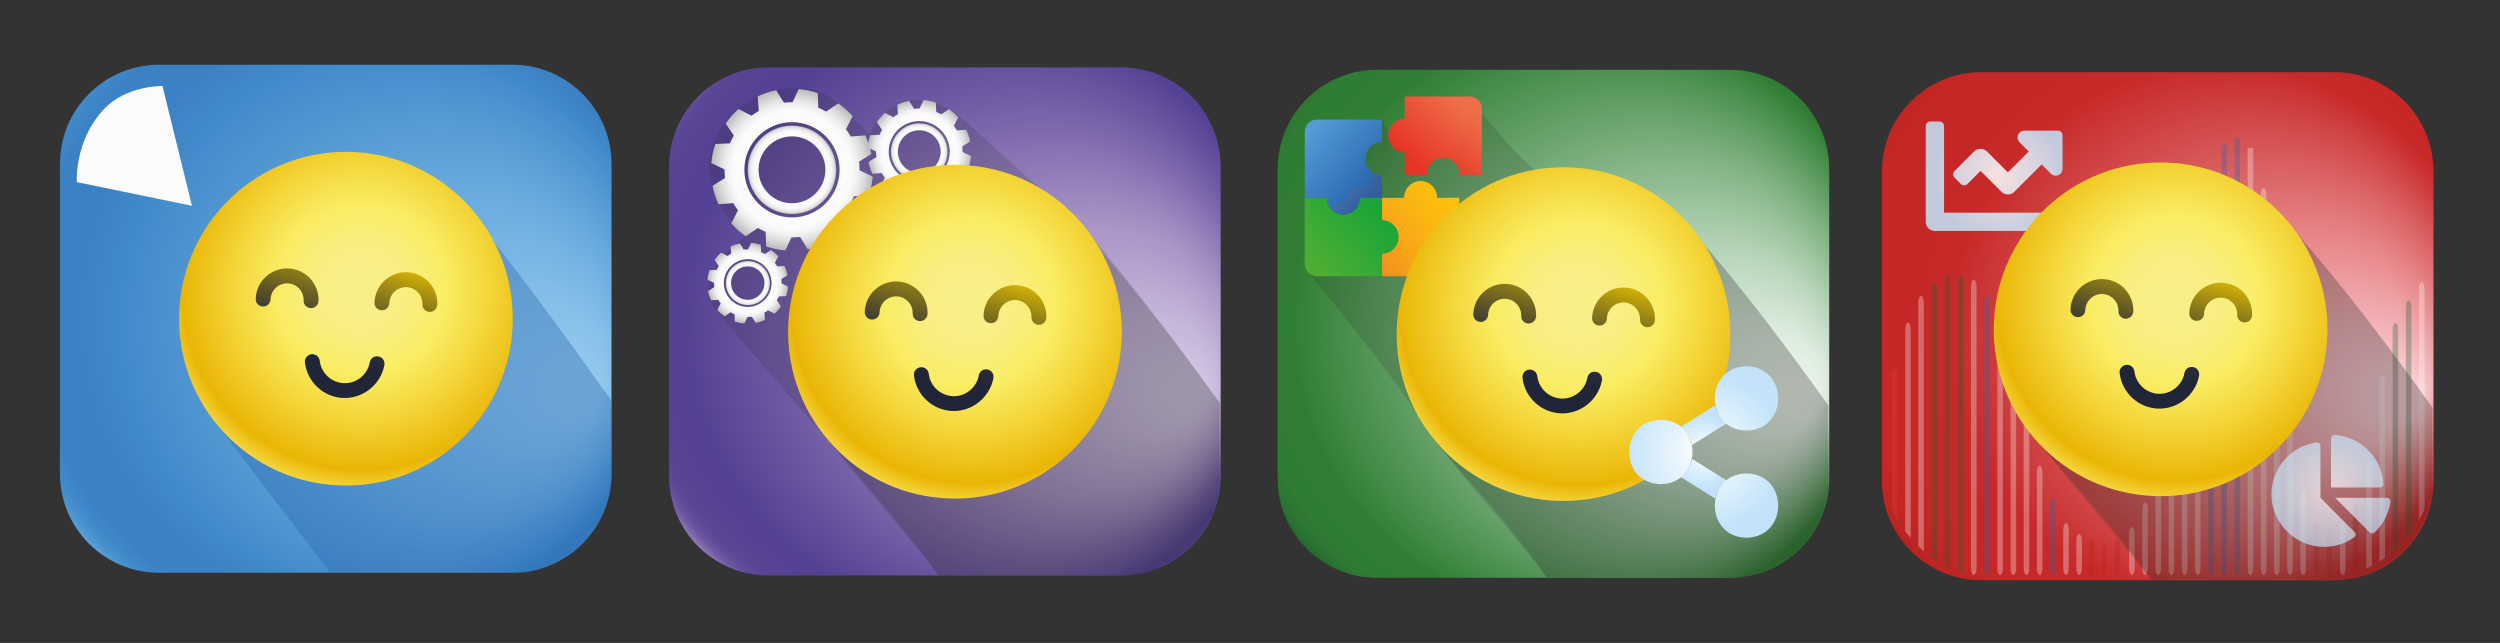
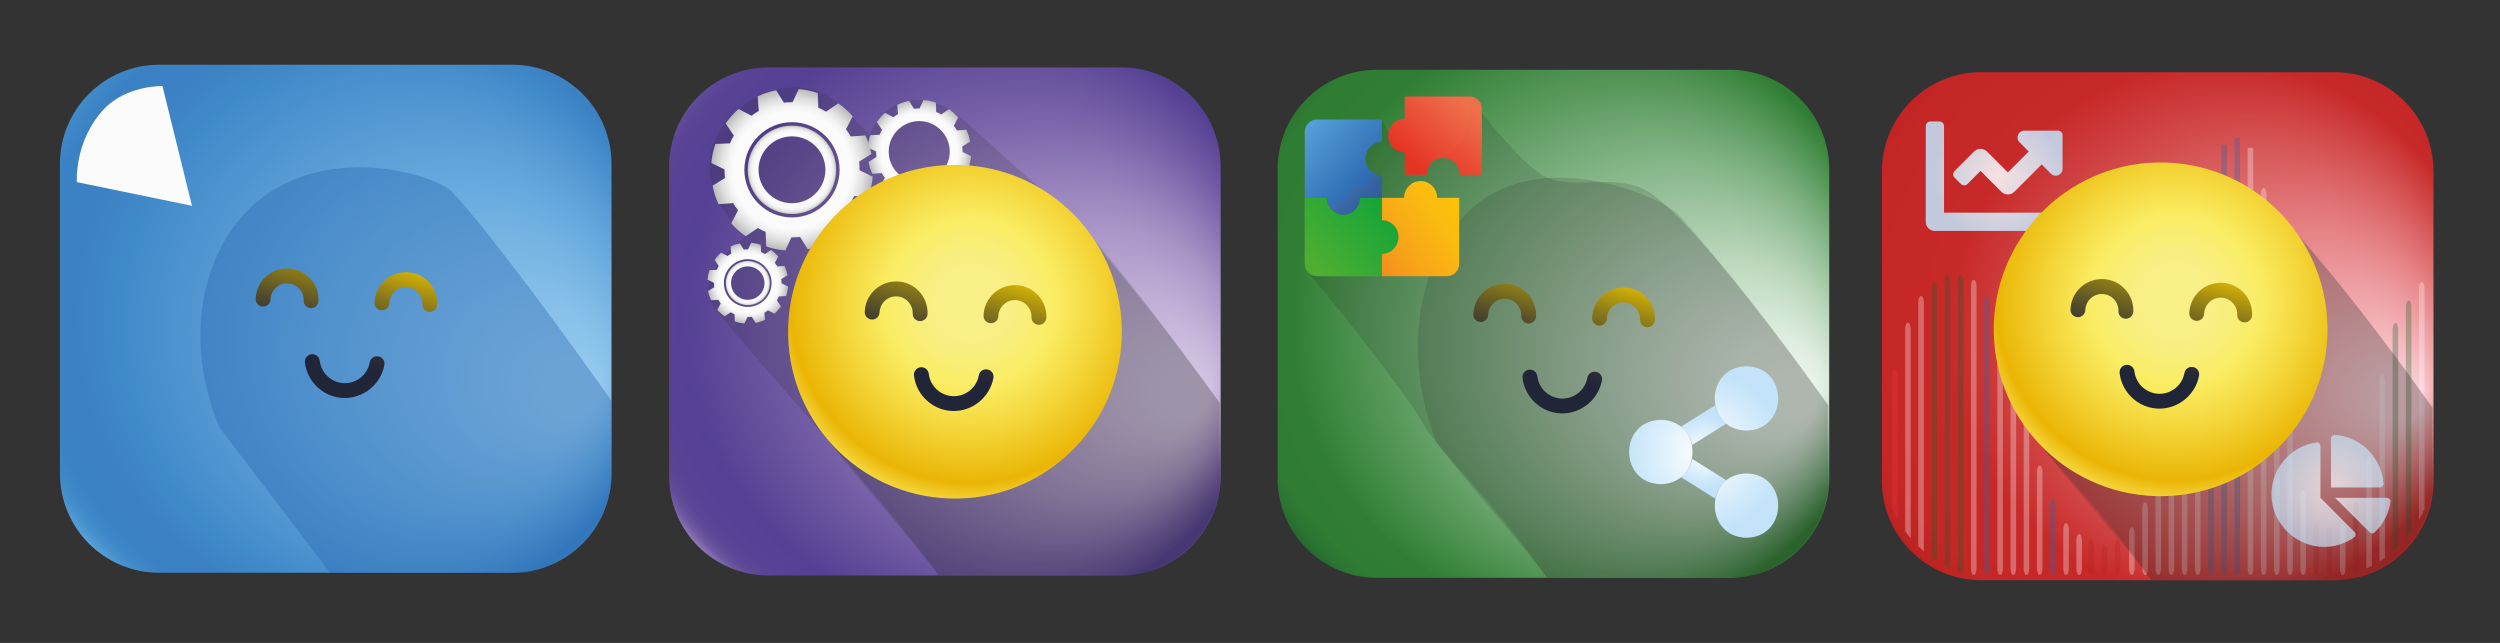
<svg xmlns="http://www.w3.org/2000/svg" xmlns:xlink="http://www.w3.org/1999/xlink" version="1.1" id="Calque_1" x="0px" y="0px" viewBox="0 0 2514.6 646.7" style="enable-background:new 0 0 2514.6 646.7;" xml:space="preserve">
  <rect x="0" y="0" width="2514.6" height="646.7" fill="#333333" stroke="none" />
  <style type="text/css">
	.st0{fill:url(#SVGID_1_);}
	.st1{clip-path:url(#SVGID_00000163052413440611755160000006088677189813101247_);}
	.st2{opacity:0.31;}
	.st3{fill:#E63A36;}
	.st4{fill:#FBFBFB;}
	.st5{fill:#1D5F2B;}
	.st6{fill:#2864AE;}
	.st7{fill:#B61F1E;}
	.st8{opacity:0.31;fill:#2864AE;enable-background:new    ;}
	.st9{opacity:0.31;fill:#FBFBFB;enable-background:new    ;}
	.st10{opacity:0.16;fill:#202121;enable-background:new    ;}
	.st11{opacity:0.69;fill:url(#SVGID_00000049219079566583535600000008110489702110597517_);enable-background:new    ;}
	.st12{opacity:0.86;fill:url(#SVGID_00000008125885916579214070000002491303752572611219_);enable-background:new    ;}
	.st13{fill:url(#SVGID_00000122692024023492761280000017551422773785369514_);}
	.st14{fill:url(#SVGID_00000035517306422382662130000014396654082245613703_);}
	.st15{fill:url(#SVGID_00000132807343140144904830000002840086398278260127_);}
	.st16{fill:url(#SVGID_00000037662198650679835110000001396314054426484105_);}
	.st17{fill:url(#SVGID_00000110436365858329652990000002874203746295818144_);}
	.st18{fill:url(#SVGID_00000150796584384452226280000008910887786063397055_);}
	.st19{opacity:0.2;fill:url(#SVGID_00000109718863689425182260000003980104326794923405_);enable-background:new    ;}
	.st20{fill:url(#SVGID_00000142877031050841454200000014995818827098780042_);}
	.st21{opacity:0.2;fill:url(#SVGID_00000038389783805379006280000016666128252516958363_);enable-background:new    ;}
	.st22{fill:url(#SVGID_00000077295438739132165260000008981592674072693644_);}
	.st23{opacity:0.4;fill:url(#SVGID_00000146479168424564705140000009522043163595837076_);enable-background:new    ;}
	.st24{fill:url(#SVGID_00000080906776190748071910000017615392871107371711_);}
	.st25{opacity:0.3;fill:url(#SVGID_00000096029607501045530670000006785716955135492787_);enable-background:new    ;}
	.st26{fill:url(#SVGID_00000037677354640426983200000017021827935231790751_);}
	.st27{fill:url(#SVGID_00000047781438391183791040000011234094058005223835_);}
	.st28{fill:url(#SVGID_00000004531667430101803820000004740726517293795981_);}
	.st29{fill:url(#SVGID_00000001660643512032263960000005010602750944824754_);}
	.st30{fill:url(#SVGID_00000168107217339110688610000006438702157141591221_);}
	.st31{fill:url(#SVGID_00000149344464746099610500000015870304757541222823_);}
	.st32{fill:url(#SVGID_00000044873264108858346790000008465788376139209133_);}
	.st33{fill:url(#SVGID_00000124161527855238945210000004576801325439034028_);}
	.st34{fill:url(#SVGID_00000062892898253722653440000001028852864460306328_);}
	.st35{fill:url(#SVGID_00000054979153739864899760000007854291205889995961_);}
	.st36{fill:url(#SVGID_00000043450392843225571990000001241953004771139985_);}
	.st37{fill:url(#SVGID_00000101088401997617666520000014095844982116135819_);}
	.st38{fill:url(#SVGID_00000020370278276145574010000014862674823150517164_);}
	.st39{fill:url(#SVGID_00000108276248754614480330000018387094464207476616_);}
	.st40{fill:url(#SVGID_00000070813194975044519090000007757036971735802801_);}
	.st41{fill:url(#SVGID_00000080182251235624172800000003043638698629401748_);}
	.st42{fill:url(#SVGID_00000025420841840946015910000005858637165086742920_);}
	.st43{fill:url(#SVGID_00000106869016663476802260000008427049209175398546_);}
	.st44{opacity:0.37;fill:#2864AE;enable-background:new    ;}
	.st45{fill:url(#SVGID_00000084518260044178309780000012737809231174620823_);}
	.st46{fill:url(#SVGID_00000098933074796926568880000005129535075573353865_);}
	.st47{fill:url(#SVGID_00000088113658957188123680000011259774552174186668_);}
	.st48{fill:url(#SVGID_00000180328286520974305980000009718989205247705241_);}
</style>
  <g>
    <radialGradient id="SVGID_1_" cx="2171.308" cy="2245.729" r="352.538" fx="2430.012" fy="2152.046" gradientTransform="matrix(1 0 0 -1 0 2558.054)" gradientUnits="userSpaceOnUse">
      <stop offset="6.559127e-02" style="stop-color:#F9CCD2" />
      <stop offset="0.359" style="stop-color:#E88A8D" />
      <stop offset="0.768" style="stop-color:#C72928" />
      <stop offset="0.921" style="stop-color:#C52726" />
      <stop offset="0.976" style="stop-color:#BD2422" />
      <stop offset="1" style="stop-color:#B61F1E" />
    </radialGradient>
    <path class="st0" d="M2347.9,583.6h-355.2c-55.1,0-99.8-44.7-99.8-99.9V172.4c0-55.1,44.7-99.8,99.8-99.8h355.2   c55.1,0,99.8,44.7,99.8,99.8v311.3C2447.7,538.9,2403,583.6,2347.9,583.6z" />
    <g>
      <g>
        <defs>
          <path id="SVGID_00000013183898748255326270000009706234620182419100_" d="M2331.1,582.7h-320c-64.8,0-117.4-52.6-117.4-117.4      V-6.4c0-64.8,52.6-117.4,117.4-117.4h320c64.8,0,117.4,52.6,117.4,117.4v471.7C2448.5,530.2,2395.9,582.7,2331.1,582.7z" />
        </defs>
        <clipPath id="SVGID_00000023281245732840106560000009421837733926720384_">
          <use xlink:href="#SVGID_00000013183898748255326270000009706234620182419100_" style="overflow:visible;" />
        </clipPath>
        <g style="clip-path:url(#SVGID_00000023281245732840106560000009421837733926720384_);">
          <g class="st2">
            <path class="st3" d="M1905.8,578.4c-1.5,0-2.8-3-2.8-6.6V377.7c0-3.6,1.2-6.6,2.8-6.6s2.8,3,2.8,6.6v194.1       C1908.6,575.5,1907.3,578.4,1905.8,578.4z" />
          </g>
          <g class="st2">
            <path class="st4" d="M1919.1,578.4c-1.5,0-2.8-3-2.8-6.6V331c0-3.6,1.2-6.6,2.8-6.6c1.5,0,2.8,3,2.8,6.6v240.8       C1921.8,575.5,1920.6,578.4,1919.1,578.4z" />
          </g>
          <g class="st2">
            <path class="st4" d="M1932.3,578.4c-1.5,0-2.8-3-2.8-6.6V304.3c0-3.6,1.2-6.6,2.8-6.6c1.5,0,2.8,3,2.8,6.6v267.5       C1935.1,575.5,1933.8,578.4,1932.3,578.4z" />
          </g>
          <g class="st2">
            <path class="st5" d="M1945.6,578.4c-1.5,0-2.8-3-2.8-6.6V290.5c0-3.6,1.2-6.6,2.8-6.6c1.5,0,2.8,3,2.8,6.6v281.4       C1948.3,575.5,1947.1,578.4,1945.6,578.4z" />
          </g>
          <g class="st2">
            <path class="st5" d="M1958.8,578.4c-1.5,0-2.8-3-2.8-6.6V283c0-3.6,1.2-6.6,2.8-6.6c1.5,0,2.8,3,2.8,6.6v288.8       C1961.6,575.5,1960.3,578.4,1958.8,578.4z" />
          </g>
          <g class="st2">
            <path class="st5" d="M1972.1,579c-1.5,0-2.8-3-2.8-6.6V283c0-3.7,1.2-6.6,2.8-6.6c1.5,0,2.8,3,2.8,6.6v289.4       C1974.8,576.1,1973.6,579,1972.1,579z" />
          </g>
          <g class="st2">
            <path class="st4" d="M1985.3,578.4c-1.5,0-2.8-3-2.8-6.6V288.1c0-3.6,1.2-6.6,2.8-6.6c1.5,0,2.8,3,2.8,6.6v283.7       C1988.1,575.5,1986.8,578.4,1985.3,578.4z" />
          </g>
          <g class="st2">
            <path class="st6" d="M1998.6,578.4c-1.5,0-2.8-3-2.8-6.6V304.3c0-3.6,1.2-6.6,2.8-6.6c1.5,0,2.8,3,2.8,6.6v267.5       C2001.3,575.5,2000.1,578.4,1998.6,578.4z" />
          </g>
          <g class="st2">
            <path class="st4" d="M2011.8,578.4c-1.5,0-2.8-3-2.8-6.6V328c0-3.6,1.2-6.6,2.8-6.6c1.5,0,2.8,3,2.8,6.6v243.8       C2014.6,575.5,2013.3,578.4,2011.8,578.4z" />
          </g>
          <g class="st2">
            <path class="st4" d="M2025.1,578.4c-1.5,0-2.8-3-2.8-6.6V368.7c0-3.6,1.2-6.6,2.8-6.6c1.5,0,2.8,3,2.8,6.6v203.1       C2027.8,575.5,2026.6,578.4,2025.1,578.4z" />
          </g>
          <g class="st2">
            <path class="st4" d="M2038.3,578.4c-1.5,0-2.8-3-2.8-6.6V422.9c0-3.6,1.2-6.6,2.8-6.6c1.5,0,2.8,3,2.8,6.6v148.9       C2041.1,575.5,2039.9,578.4,2038.3,578.4z" />
          </g>
          <g class="st2">
            <path class="st4" d="M2051.6,578.4c-1.5,0-2.8-3-2.8-6.6v-97c0-3.6,1.2-6.6,2.8-6.6s2.8,3,2.8,6.6v97       C2054.3,575.5,2053.1,578.4,2051.6,578.4z" />
          </g>
          <g class="st2">
            <path class="st6" d="M2064.8,578.4c-1.5,0-2.8-3-2.8-6.6v-64.1c0-3.6,1.2-6.6,2.8-6.6c1.5,0,2.8,3,2.8,6.6v64.1       C2067.6,575.5,2066.4,578.4,2064.8,578.4z" />
          </g>
          <g class="st2">
            <path class="st4" d="M2078.1,578.4c-1.5,0-2.8-3-2.8-6.6v-39c0-3.6,1.2-6.6,2.8-6.6s2.8,3,2.8,6.6v39       C2080.9,575.5,2079.6,578.4,2078.1,578.4z" />
          </g>
          <g class="st2">
            <path class="st4" d="M2091.3,578.4c-1.5,0-2.8-3-2.8-6.6v-28c0-3.6,1.2-6.6,2.8-6.6c1.5,0,2.8,3,2.8,6.6v28       C2094.1,575.5,2092.9,578.4,2091.3,578.4z" />
          </g>
          <g class="st2">
            <path class="st7" d="M2103.4,578.4c-1.5,0-2.8-3-2.8-6.6v-22.7c0-3.6,1.2-6.6,2.8-6.6c1.5,0,2.8,3,2.8,6.6v22.7       C2106.2,575.5,2104.9,578.4,2103.4,578.4z" />
          </g>
          <g class="st2">
            <path class="st7" d="M2116.7,578.4c-1.5,0-2.8-3-2.8-6.6v-17.4c0-3.6,1.2-6.6,2.8-6.6c1.5,0,2.8,3,2.8,6.6v17.4       C2119.4,575.5,2118.2,578.4,2116.7,578.4z" />
          </g>
          <g class="st2">
            <path class="st7" d="M2129.9,578.4c-1.5,0-2.8-3-2.8-6.6v-22.7c0-3.6,1.2-6.6,2.8-6.6c1.5,0,2.8,3,2.8,6.6v22.7       C2132.7,575.5,2131.4,578.4,2129.9,578.4z" />
          </g>
          <g class="st2">
            <path class="st4" d="M2144.3,578.4c-1.5,0-2.8-3-2.8-6.6v-34.9c0-3.6,1.2-6.6,2.8-6.6c1.6,0,2.8,3,2.8,6.6v34.9       C2147.1,575.5,2145.9,578.4,2144.3,578.4z" />
          </g>
          <g class="st2">
            <path class="st4" d="M2157.6,578.4c-1.5,0-2.8-3-2.8-6.6v-60c0-3.6,1.2-6.6,2.8-6.6c1.5,0,2.8,3,2.8,6.6v60       C2160.4,575.5,2159.1,578.4,2157.6,578.4z" />
          </g>
          <g class="st2">
            <path class="st4" d="M2170.9,578.4c-1.5,0-2.8-3-2.8-6.6V470.2c0-3.6,1.2-6.6,2.8-6.6c1.5,0,2.8,3,2.8,6.6v101.6       C2173.6,575.5,2172.4,578.4,2170.9,578.4z" />
          </g>
          <g class="st2">
            <path class="st4" d="M2184.1,578.4c-1.5,0-2.8-3-2.8-6.6V419.2c0-3.6,1.2-6.6,2.8-6.6c1.6,0,2.8,3,2.8,6.6v152.6       C2186.9,575.5,2185.6,578.4,2184.1,578.4z" />
          </g>
          <g class="st2">
            <path class="st4" d="M2197.4,578.4c-1.5,0-2.8-3-2.8-6.6V340.3c0-3.6,1.2-6.6,2.8-6.6c1.5,0,2.8,3,2.8,6.6v231.5       C2200.1,575.5,2198.9,578.4,2197.4,578.4z" />
          </g>
          <g class="st2">
            <path class="st4" d="M2210.6,578.4c-1.5,0-2.8-3-2.8-6.6V248.6c0-3.6,1.2-6.6,2.8-6.6c1.6,0,2.8,3,2.8,6.6v323.2       C2213.4,575.5,2212.1,578.4,2210.6,578.4z" />
          </g>
          <path class="st8" d="M2223.9,173.5c1.5,0,2.8,3,2.8,6.6v391.7c0,3.6-1.2,6.6-2.8,6.6c-1.5,0-2.8-3-2.8-6.6V180.1      C2221.1,176.5,2222.3,173.5,2223.9,173.5" />
          <path class="st8" d="M2239.9,145.5v426.3c0,3.6-1.2,6.6-2.8,6.6c-1.5,0-2.8-3-2.8-6.6V145.5" />
          <path class="st8" d="M2253.1,138.7v433.1c0,3.6-1.2,6.6-2.8,6.6c-1.5,0-2.8-3-2.8-6.6V138.7" />
          <path class="st9" d="M2266.4,148.7v423.1c0,3.6-1.2,6.6-2.8,6.6c-1.6,0-2.8-3-2.8-6.6V148.7" />
          <g class="st2">
            <path class="st4" d="M2276.9,578.4c-1.5,0-2.8-3-2.8-6.6V195.7c0-3.6,1.2-6.6,2.8-6.6c1.5,0,2.8,3,2.8,6.6v376.1       C2279.6,575.5,2278.4,578.4,2276.9,578.4z" />
          </g>
          <g class="st2">
            <path class="st4" d="M2290.1,578.4c-1.5,0-2.8-3-2.8-6.6v-275c0-3.6,1.2-6.6,2.8-6.6c1.6,0,2.8,3,2.8,6.6v275       C2292.9,575.5,2291.7,578.4,2290.1,578.4z" />
          </g>
          <g class="st2">
            <path class="st4" d="M2303.4,578.4c-1.5,0-2.8-3-2.8-6.6V426.3c0-3.6,1.2-6.6,2.8-6.6c1.5,0,2.8,3,2.8,6.6v145.5       C2306.1,575.5,2304.9,578.4,2303.4,578.4z" />
          </g>
          <g class="st2">
            <path class="st4" d="M2316.6,578.4c-1.5,0-2.8-3-2.8-6.6v-72.7c0-3.6,1.2-6.6,2.8-6.6c1.6,0,2.8,3,2.8,6.6v72.7       C2319.4,575.5,2318.2,578.4,2316.6,578.4z" />
          </g>
          <g class="st2">
            <path class="st7" d="M2329.9,578.4c-1.5,0-2.8-3-2.8-6.6v-39c0-3.6,1.2-6.6,2.8-6.6c1.5,0,2.8,3,2.8,6.6v39       C2332.7,575.5,2331.4,578.4,2329.9,578.4z" />
          </g>
          <g class="st2">
            <path class="st7" d="M2343.1,578.4c-1.5,0-2.8-3-2.8-6.6v-34.9c0-3.6,1.2-6.6,2.8-6.6c1.6,0,2.8,3,2.8,6.6v34.9       C2345.9,575.5,2344.7,578.4,2343.1,578.4z" />
          </g>
          <g class="st2">
            <path class="st4" d="M2356.4,578.4c-1.5,0-2.8-3-2.8-6.6v-39c0-3.6,1.2-6.6,2.8-6.6c1.6,0,2.8,3,2.8,6.6v39       C2359.2,575.5,2357.9,578.4,2356.4,578.4z" />
          </g>
          <g class="st2">
            <path class="st7" d="M2369.6,578.4c-1.5,0-2.8-3-2.8-6.6v-60c0-3.6,1.2-6.6,2.8-6.6c1.5,0,2.8,3,2.8,6.6v60       C2372.4,575.5,2371.2,578.4,2369.6,578.4z" />
          </g>
          <g class="st2">
            <path class="st4" d="M2382.9,578.4c-1.5,0-2.8-3-2.8-6.6V465.7c0-3.6,1.2-6.6,2.8-6.6c1.6,0,2.8,3,2.8,6.6v106.1       C2385.7,575.5,2384.4,578.4,2382.9,578.4z" />
          </g>
          <g class="st2">
            <path class="st4" d="M2396.1,578.4c-1.5,0-2.8-3-2.8-6.6v-188c0-3.6,1.2-6.6,2.8-6.6c1.5,0,2.8,3,2.8,6.6v188       C2398.9,575.5,2397.7,578.4,2396.1,578.4z" />
          </g>
          <g class="st2">
            <path class="st5" d="M2409.4,578.4c-1.5,0-2.8-3-2.8-6.6V331.4c0-3.6,1.2-6.6,2.8-6.6c1.6,0,2.8,3,2.8,6.6v240.4       C2412.2,575.5,2410.9,578.4,2409.4,578.4z" />
          </g>
          <g class="st2">
            <path class="st5" d="M2422.7,578.4c-1.5,0-2.8-3-2.8-6.6V309c0-3.6,1.2-6.6,2.8-6.6c1.6,0,2.8,3,2.8,6.6v262.8       C2425.4,575.5,2424.2,578.4,2422.7,578.4z" />
          </g>
          <g class="st2">
            <path class="st4" d="M2435.9,578.4c-1.5,0-2.8-3-2.8-6.8V290.4c0-3.7,1.2-6.8,2.8-6.8c1.5,0,2.8,3,2.8,6.8v281.3       C2438.7,575.4,2437.4,578.4,2435.9,578.4z" />
          </g>
        </g>
      </g>
    </g>
    <path class="st10" d="M2053.1,447.9c37.2,48.8,73.6,86.7,110.8,135.4h197c0,0,73.4-10,86-90.2c1.4-8.7,0-82.7,0-82.7   c-47.7-67.5-113.2-151.6-151.2-192.4c-15-16.1-128.2-67.3-200.8-11.6C2035.1,252.5,2015.7,358.2,2053.1,447.9z" />
    <path class="st10" d="M2041.8,433.1c18,27.9,72,78.2,122,150.3h197.1c8.1-1.2,38.4-6.5,61.9-33.5c19.8-22.7,23.3-47.7,24.1-56.7   c-1.6-82.3,0-82.7,0-82.7c-14.9-21.1-112.4-159-172.4-209.1c-37.1-31-83.3-3.5-115.9-23.2c-26.1-15.8-69,49-69,49l-22.7,34.8   c-19.1,1.7-28.9,46-32.7,101.8C2035.8,382.3,2033.8,416.3,2041.8,433.1z" />
    <radialGradient id="SVGID_00000011712633925674818770000005126076047789049787_" cx="2344.628" cy="2064.269" r="58.165" gradientTransform="matrix(1 0 0 -1 0 2558.054)" gradientUnits="userSpaceOnUse">
      <stop offset="0" style="stop-color:#FFFFFF" />
      <stop offset="1" style="stop-color:#C2E3F9" />
    </radialGradient>
    <path style="opacity:0.69;fill:url(#SVGID_00000011712633925674818770000005126076047789049787_);enable-background:new    ;" d="   M2400.9,500.7h-52.2l34.8,34.8c1.3,1.3,3.5,1.4,4.9,0.1c8.5-8,14.4-18.8,16.1-31C2404.7,502.6,2403,500.7,2400.9,500.7   L2400.9,500.7z M2397.4,486.5c-1.8-26.3-22.8-47.3-49.1-49.1c-2-0.1-3.7,1.6-3.7,3.6v49.3h49.3   C2395.9,490.2,2397.6,488.5,2397.4,486.5L2397.4,486.5z M2334,500.7v-52.2c0-2.1-1.8-3.8-3.9-3.5c-26.2,3.7-46.3,26.6-45.4,54.1   c1,28.2,25.2,51.3,53.5,51c11.1-0.1,21.3-3.7,29.8-9.7c1.7-1.2,1.9-3.8,0.3-5.3L2334,500.7z" />
    <radialGradient id="SVGID_00000112604857369882461000000005087987202240507010_" cx="2010.385" cy="2380.768" r="64.849" gradientTransform="matrix(1 0 0 -1 0 2558.054)" gradientUnits="userSpaceOnUse">
      <stop offset="0" style="stop-color:#FFFFFF" />
      <stop offset="1" style="stop-color:#C2E3F9" />
    </radialGradient>
    <path style="opacity:0.86;fill:url(#SVGID_00000112604857369882461000000005087987202240507010_);enable-background:new    ;" d="   M2079.1,213.9h-123.7v-87.1c0-2.5-2.1-4.6-4.6-4.6h-9.2c-2.5,0-4.6,2.1-4.6,4.6v96.3c0,5.1,4.1,9.2,9.2,9.2h132.9   c2.5,0,4.6-2.1,4.6-4.6v-9.2C2083.7,216,2081.7,213.9,2079.1,213.9z M2070,131.4h-33.8c-6.1,0-9.2,7.4-4.9,11.7l9.3,9.3l-21,21   l-21-21c-3.6-3.6-9.4-3.6-13,0l-19.7,19.7c-1.8,1.8-1.8,4.7,0,6.5l6.5,6.5c1.8,1.8,4.7,1.8,6.5,0l13.2-13.2l21,21   c3.6,3.6,9.4,3.6,13,0l27.5-27.5l9.3,9.3c4.3,4.3,11.7,1.3,11.7-4.9V136C2074.6,133.5,2072.5,131.4,2070,131.4z" />
    <g>
      <radialGradient id="SVGID_00000145047976099010280480000011801523983232818849_" cx="1226.193" cy="2473.053" r="112.806" gradientTransform="matrix(1.788 5.570000e-02 5.570000e-02 -1.788 -141.506 4655.855)" gradientUnits="userSpaceOnUse">
        <stop offset="0.145" style="stop-color:#F9EF87" />
        <stop offset="0.249" style="stop-color:#F8EE7F" />
        <stop offset="0.419" style="stop-color:#FAED64" />
        <stop offset="0.635" style="stop-color:#F4D63A" />
        <stop offset="0.886" style="stop-color:#EAB708" />
        <stop offset="0.898" style="stop-color:#EAB505" />
        <stop offset="1" style="stop-color:#F5D841" />
      </radialGradient>
      <path style="fill:url(#SVGID_00000145047976099010280480000011801523983232818849_);" d="M2341,336.5    c-2.9,92.6-80.3,165.4-173,162.5c-92.6-2.9-165.4-80.3-162.5-173c2.9-92.6,80.3-165.4,173-162.5    C2271.2,166.4,2343.9,243.8,2341,336.5z" />
      <g>
        <g>
          <g>
            <linearGradient id="SVGID_00000063591664184216781310000014770278768779128503_" gradientUnits="userSpaceOnUse" x1="1170.719" y1="2411.288" x2="1193.234" y2="2501.349" gradientTransform="matrix(1.788 5.570000e-02 5.570000e-02 -1.788 -141.506 4655.855)">
              <stop offset="0.334" style="stop-color:#212538" />
              <stop offset="0.407" style="stop-color:#282B37" />
              <stop offset="0.512" style="stop-color:#3B3A30" />
              <stop offset="0.638" style="stop-color:#5C5427" />
              <stop offset="0.779" style="stop-color:#87771A" />
              <stop offset="0.932" style="stop-color:#C0A20B" />
              <stop offset="1" style="stop-color:#DAB80A" />
            </linearGradient>
            <path style="fill:url(#SVGID_00000063591664184216781310000014770278768779128503_);" d="M2138,320.6c-4.1-0.1-7.4-3.6-7.2-7.7       c0.3-9.2-7-16.9-16.1-17.2c-9.2-0.3-16.9,7-17.2,16.1c-0.1,4.1-3.6,7.4-7.7,7.2c-4.1-0.1-7.4-3.6-7.2-7.7       c0.5-17.4,15.1-31.1,32.6-30.6c17.4,0.5,31.1,15.1,30.6,32.6C2145.5,317.5,2142.1,320.7,2138,320.6z" />
          </g>
          <g>
            <linearGradient id="SVGID_00000081640246746305619400000004727140779824342433_" gradientUnits="userSpaceOnUse" x1="1233.605" y1="2395.568" x2="1256.12" y2="2485.628" gradientTransform="matrix(1.788 5.570000e-02 5.570000e-02 -1.788 -141.506 4655.855)">
              <stop offset="0.334" style="stop-color:#212538" />
              <stop offset="0.407" style="stop-color:#282B37" />
              <stop offset="0.512" style="stop-color:#3B3A30" />
              <stop offset="0.638" style="stop-color:#5C5427" />
              <stop offset="0.779" style="stop-color:#87771A" />
              <stop offset="0.932" style="stop-color:#C0A20B" />
              <stop offset="1" style="stop-color:#DAB80A" />
            </linearGradient>
            <path style="fill:url(#SVGID_00000081640246746305619400000004727140779824342433_);" d="M2257.5,324.3       c-4.1-0.1-7.4-3.6-7.2-7.7c0.3-9.2-7-16.9-16.1-17.2c-9.2-0.3-16.9,7-17.2,16.1c-0.1,4.1-3.6,7.4-7.7,7.2       c-4.1-0.1-7.4-3.6-7.2-7.7c0.5-17.4,15.1-31.1,32.6-30.6c17.4,0.5,31.1,15.1,30.6,32.6C2265,321.2,2261.6,324.4,2257.5,324.3z" />
          </g>
        </g>
        <g>
          <linearGradient id="SVGID_00000016045369429221822110000014933772064832184238_" gradientUnits="userSpaceOnUse" x1="1210.454" y1="2401.356" x2="1232.97" y2="2491.417" gradientTransform="matrix(1.788 5.570000e-02 5.570000e-02 -1.788 -141.506 4655.855)">
            <stop offset="0.334" style="stop-color:#212538" />
            <stop offset="0.407" style="stop-color:#282B37" />
            <stop offset="0.512" style="stop-color:#3B3A30" />
            <stop offset="0.638" style="stop-color:#5C5427" />
            <stop offset="0.779" style="stop-color:#87771A" />
            <stop offset="0.932" style="stop-color:#C0A20B" />
            <stop offset="1" style="stop-color:#DAB80A" />
          </linearGradient>
          <path style="fill:url(#SVGID_00000016045369429221822110000014933772064832184238_);" d="M2170.8,411      c-19.9-0.6-36.5-16-38.8-35.7c-0.5-4.1,2.5-7.8,6.6-8.3s7.8,2.5,8.3,6.6c1.4,12.4,11.9,22.1,24.5,22.5      c12.5,0.4,23.6-8.6,25.8-20.9c0.7-4.1,4.6-6.8,8.7-6c4.1,0.7,6.8,4.6,6,8.7C2208.3,397.3,2190.7,411.6,2170.8,411z" />
        </g>
      </g>
    </g>
  </g>
  <g>
    <radialGradient id="SVGID_00000129181200224645573540000012616166681048961686_" cx="1563.457" cy="2248.179" r="352.538" fx="1822.161" fy="2154.496" gradientTransform="matrix(1 0 0 -1 0 2558.054)" gradientUnits="userSpaceOnUse">
      <stop offset="6.559127e-02" style="stop-color:#E8F3E8" />
      <stop offset="0.157" style="stop-color:#DCECDD" />
      <stop offset="0.326" style="stop-color:#BAD6BB" />
      <stop offset="0.554" style="stop-color:#81B384" />
      <stop offset="0.83" style="stop-color:#37833A" />
      <stop offset="0.854" style="stop-color:#307E33" />
      <stop offset="0.937" style="stop-color:#2F7C33" />
      <stop offset="0.967" style="stop-color:#2B7531" />
      <stop offset="0.988" style="stop-color:#246A2E" />
      <stop offset="1" style="stop-color:#1D5F2B" />
    </radialGradient>
    <path style="fill:url(#SVGID_00000129181200224645573540000012616166681048961686_);" d="M1740.1,581.2h-355.2   c-55.1,0-99.8-44.7-99.8-99.9V170c0-55.1,44.7-99.8,99.8-99.8h355.2c55.1,0,99.8,44.7,99.8,99.8v311.3   C1839.9,536.5,1795.2,581.2,1740.1,581.2z" />
    <path class="st10" d="M1445.3,445.5c37.2,48.8,73.6,86.7,110.8,135.4h197c0,0,73.4-10,86-90.2c1.4-8.7,0-82.7,0-82.7   c-47.7-67.5-113.2-151.6-151.2-192.4c-15-16.1-128.2-67.3-200.8-11.6C1427.3,250.1,1407.9,355.8,1445.3,445.5z" />
    <path class="st10" d="M1434,430.7c18,27.9,72,78.2,122,150.3h197.1c8.1-1.2,38.4-6.5,61.9-33.5c19.8-22.7,23.3-47.7,24.1-56.7   c-1.6-82.3,0-82.7,0-82.7c-14.9-21.1-112.4-159-172.4-209.1c-37.1-31-83.3-3.5-115.9-23.2c-26.1-15.8-73.1-78.8-73.1-78.8h-64.9   c11,34.3,10.7,90.3-22.8,23.2c-3.2-6.3-86,97.9-74.1,153.9C1376.9,346.9,1426,413.9,1434,430.7z" />
    <g>
      <g>
        <linearGradient id="SVGID_00000122693410817257697190000000540007611347216015_" gradientUnits="userSpaceOnUse" x1="1320.424" y1="2290.38" x2="1385.609" y2="2352.646" gradientTransform="matrix(1 0 0 -1 0 2558.054)">
          <stop offset="1.281420e-03" style="stop-color:#4FAE32" />
          <stop offset="1" style="stop-color:#18A538" />
        </linearGradient>
        <path style="fill:url(#SVGID_00000122693410817257697190000000540007611347216015_);" d="M1390,221.5V199h-22.2     c0,9.3-7.4,16.9-16.6,16.9c-9.2,0-16.6-7.6-16.6-16.9h-22.3v66.3c0,6.9,5.5,12.5,12.3,12.5h65.3v-22.5c9.2,0,16.6-7.6,16.6-16.9     S1399.2,221.5,1390,221.5z" />
        <linearGradient id="SVGID_00000063599809701504225340000013562263957643350202_" gradientUnits="userSpaceOnUse" x1="1338.135" y1="2270.78" x2="1396.827" y2="2326.843" gradientTransform="matrix(1 0 0 -1 0 2558.054)">
          <stop offset="1.281420e-03" style="stop-color:#4FAE32" />
          <stop offset="1" style="stop-color:#18A538" />
        </linearGradient>
        <path style="opacity:0.2;fill:url(#SVGID_00000063599809701504225340000013562263957643350202_);enable-background:new    ;" d="     M1390.1,221.5c2,2.8,3.1,6.1,3.1,9.8c0,9.3-7.4,16.9-16.6,16.9l0,0c0,12.4-9.9,22.5-22.2,22.5h-40.8c2,4.2,6.2,7.1,11.1,7.1h65.3     v-22.5c9.2,0,16.6-7.6,16.6-16.9C1406.6,229.1,1399.3,221.6,1390.1,221.5z" />
        <linearGradient id="SVGID_00000154405448419377650660000002695661888299653806_" gradientUnits="userSpaceOnUse" x1="1314.61" y1="2430.877" x2="1382.936" y2="2370.332" gradientTransform="matrix(1 0 0 -1 0 2558.054)">
          <stop offset="0" style="stop-color:#559FD7" />
          <stop offset="1" style="stop-color:#2864AE" />
        </linearGradient>
        <path style="fill:url(#SVGID_00000154405448419377650660000002695661888299653806_);" d="M1373.4,159.6c0-9.3,7.4-16.9,16.6-16.9     v-22.5h-65.3c-6.8,0-12.3,5.6-12.3,12.5V199h22.2c0,9.3,7.4,16.9,16.6,16.9c9.2,0,16.6-7.6,16.6-16.9h22.2v-22.5     C1380.8,176.5,1373.4,168.9,1373.4,159.6z" />
        <linearGradient id="SVGID_00000132064594642937360500000001119234079817749406_" gradientUnits="userSpaceOnUse" x1="1353.639" y1="2374.17" x2="1378.077" y2="2352.514" gradientTransform="matrix(1 0 0 -1 0 2558.054)">
          <stop offset="0" style="stop-color:#806D80" />
          <stop offset="1" style="stop-color:#5B475C" />
        </linearGradient>
        <path style="opacity:0.2;fill:url(#SVGID_00000132064594642937360500000001119234079817749406_);enable-background:new    ;" d="     M1366.5,188.6h-7.6c0,9.3-7.4,16.9-16.6,16.9c-2.5,0-4.8-0.6-6.9-1.6c2.1,6.9,8.3,12,15.8,12c9.2,0,16.6-7.6,16.6-16.9h22.2     v-22.5c-3.3,0-6.3-1-8.9-2.7l0,0C1381.1,182,1374.6,188.6,1366.5,188.6z" />
        <linearGradient id="SVGID_00000033348859864000894700000004662643064369069467_" gradientUnits="userSpaceOnUse" x1="1468.664" y1="2351.793" x2="1385.562" y2="2291.045" gradientTransform="matrix(1 0 0 -1 0 2558.054)">
          <stop offset="0" style="stop-color:#FCC10C" />
          <stop offset="0.268" style="stop-color:#FBBA10" />
          <stop offset="0.659" style="stop-color:#F7A717" />
          <stop offset="1" style="stop-color:#F3901D" />
        </linearGradient>
        <path style="fill:url(#SVGID_00000033348859864000894700000004662643064369069467_);" d="M1445.5,199c0-9.3-7.4-16.9-16.6-16.9     c-9.2,0-16.6,7.6-16.6,16.9h-22.2v22.5c9.2,0,16.6,7.6,16.6,16.9s-7.4,16.9-16.6,16.9v22.5h65.3c6.8,0,12.3-5.6,12.3-12.5V199     L1445.5,199L1445.5,199z" />
        <linearGradient id="SVGID_00000164490574555783746140000013388630542221113261_" gradientUnits="userSpaceOnUse" x1="1479.883" y1="2336.446" x2="1396.781" y2="2275.698" gradientTransform="matrix(1 0 0 -1 0 2558.054)">
          <stop offset="0" style="stop-color:#FCC10C" />
          <stop offset="0.268" style="stop-color:#FBBA10" />
          <stop offset="0.659" style="stop-color:#F7A717" />
          <stop offset="1" style="stop-color:#F3901D" />
        </linearGradient>
        <path style="opacity:0.4;fill:url(#SVGID_00000164490574555783746140000013388630542221113261_);enable-background:new    ;" d="     M1454.9,199v3.9c0,36.4-29,65.8-64.9,65.8l0,0v9h65.3c6.8,0,12.3-5.6,12.3-12.5v-66.3h-12.7V199z" />
        <linearGradient id="SVGID_00000071528860845217355750000000231635274929004425_" gradientUnits="userSpaceOnUse" x1="1477.305" y1="2449.082" x2="1423.921" y2="2391.962" gradientTransform="matrix(1 0 0 -1 0 2558.054)">
          <stop offset="0" style="stop-color:#EE704A" />
          <stop offset="1" style="stop-color:#E63424" />
        </linearGradient>
        <path style="fill:url(#SVGID_00000071528860845217355750000000231635274929004425_);" d="M1478.2,97h-65.3v22.5     c-9.2,0-16.6,7.6-16.6,16.9s7.4,16.9,16.6,16.9v22.5h22.2c0-9.3,7.4-16.9,16.6-16.9c9.2,0,16.6,7.6,16.6,16.9h22.2v-66.3     C1490.5,102.6,1485,97,1478.2,97z" />
        <linearGradient id="SVGID_00000091706066614326991270000011080284104205732261_" gradientUnits="userSpaceOnUse" x1="1498.981" y1="2439.816" x2="1457.649" y2="2388.982" gradientTransform="matrix(1 0 0 -1 0 2558.054)">
          <stop offset="0" style="stop-color:#EE704A" />
          <stop offset="1" style="stop-color:#E63424" />
        </linearGradient>
        <path style="opacity:0.3;fill:url(#SVGID_00000091706066614326991270000011080284104205732261_);enable-background:new    ;" d="     M1478.2,97h-0.4c0.1,0.5,0.1,1,0.1,1.5v12.6c-0.1,4-0.9,17.4-8.5,31.6c-4.1,5.3-10.3,11-19.4,16.3c-0.1,0-0.1,0.1-0.2,0.1     c0.6-0.1,1.2-0.2,1.9-0.2c5,0,9.5,2.3,12.5,5.9c0.6,0.7,1.2,1.5,1.7,2.4c0,0,0,0.1,0.1,0.1c0.5,0.8,0.9,1.6,1.2,2.5     c0.1,0.3,0.2,0.6,0.3,0.9c0.2,0.7,0.4,1.3,0.6,2c0.2,1,0.3,2.1,0.3,3.2h22.2v-30.5v-35.9C1490.5,102.6,1485,97,1478.2,97z" />
      </g>
    </g>
    <g>
      <radialGradient id="SVGID_00000049220492253220541820000017680901719457922180_" cx="890.708" cy="2459.935" r="112.806" gradientTransform="matrix(1.788 5.570000e-02 5.570000e-02 -1.788 -141.506 4655.855)" gradientUnits="userSpaceOnUse">
        <stop offset="0.145" style="stop-color:#F9EF87" />
        <stop offset="0.249" style="stop-color:#F8EE7F" />
        <stop offset="0.419" style="stop-color:#FAED64" />
        <stop offset="0.635" style="stop-color:#F4D63A" />
        <stop offset="0.886" style="stop-color:#EAB708" />
        <stop offset="0.898" style="stop-color:#EAB505" />
        <stop offset="1" style="stop-color:#F5D841" />
      </radialGradient>
-       <path style="fill:url(#SVGID_00000049220492253220541820000017680901719457922180_);" d="M1740.4,341.3    c-2.9,92.6-80.3,165.4-173,162.5c-92.6-2.9-165.4-80.3-162.5-173c2.9-92.6,80.3-165.4,173-162.5    C1670.5,171.2,1743.3,248.7,1740.4,341.3z" />
      <g>
        <g>
          <g>
            <linearGradient id="SVGID_00000173152985059465387030000010030430617028505235_" gradientUnits="userSpaceOnUse" x1="835.218" y1="2398.174" x2="857.733" y2="2488.234" gradientTransform="matrix(1.788 5.570000e-02 5.570000e-02 -1.788 -141.506 4655.855)">
              <stop offset="0.334" style="stop-color:#212538" />
              <stop offset="0.407" style="stop-color:#282B37" />
              <stop offset="0.512" style="stop-color:#3B3A30" />
              <stop offset="0.638" style="stop-color:#5C5427" />
              <stop offset="0.779" style="stop-color:#87771A" />
              <stop offset="0.932" style="stop-color:#C0A20B" />
              <stop offset="1" style="stop-color:#DAB80A" />
            </linearGradient>
            <path style="fill:url(#SVGID_00000173152985059465387030000010030430617028505235_);" d="M1537.3,325.4       c-4.1-0.1-7.4-3.6-7.2-7.7c0.3-9.2-7-16.9-16.1-17.2c-9.2-0.3-16.9,7-17.2,16.1c-0.1,4.1-3.6,7.4-7.7,7.2       c-4.1-0.1-7.4-3.6-7.2-7.7c0.5-17.4,15.1-31.1,32.6-30.6c17.4,0.5,31.1,15.1,30.6,32.6C1544.9,322.3,1541.4,325.5,1537.3,325.4       z" />
          </g>
          <g>
            <linearGradient id="SVGID_00000006672005928960175830000010695999536112633787_" gradientUnits="userSpaceOnUse" x1="898.105" y1="2382.453" x2="920.62" y2="2472.514" gradientTransform="matrix(1.788 5.570000e-02 5.570000e-02 -1.788 -141.506 4655.855)">
              <stop offset="0.334" style="stop-color:#212538" />
              <stop offset="0.407" style="stop-color:#282B37" />
              <stop offset="0.512" style="stop-color:#3B3A30" />
              <stop offset="0.638" style="stop-color:#5C5427" />
              <stop offset="0.779" style="stop-color:#87771A" />
              <stop offset="0.932" style="stop-color:#C0A20B" />
              <stop offset="1" style="stop-color:#DAB80A" />
            </linearGradient>
            <path style="fill:url(#SVGID_00000006672005928960175830000010695999536112633787_);" d="M1656.8,329.1       c-4.1-0.1-7.4-3.6-7.2-7.7c0.3-9.2-7-16.9-16.1-17.2c-9.2-0.3-16.9,7-17.2,16.1c-0.1,4.1-3.6,7.4-7.7,7.2       c-4.1-0.1-7.4-3.6-7.2-7.7c0.5-17.4,15.1-31.1,32.6-30.6c17.4,0.5,31.1,15.1,30.6,32.6C1664.4,326,1660.9,329.3,1656.8,329.1z" />
          </g>
        </g>
        <g>
          <linearGradient id="SVGID_00000048503179847610028240000016548078239593361065_" gradientUnits="userSpaceOnUse" x1="874.995" y1="2388.231" x2="897.51" y2="2478.292" gradientTransform="matrix(1.788 5.570000e-02 5.570000e-02 -1.788 -141.506 4655.855)">
            <stop offset="0.334" style="stop-color:#212538" />
            <stop offset="0.407" style="stop-color:#282B37" />
            <stop offset="0.512" style="stop-color:#3B3A30" />
            <stop offset="0.638" style="stop-color:#5C5427" />
            <stop offset="0.779" style="stop-color:#87771A" />
            <stop offset="0.932" style="stop-color:#C0A20B" />
            <stop offset="1" style="stop-color:#DAB80A" />
          </linearGradient>
          <path style="fill:url(#SVGID_00000048503179847610028240000016548078239593361065_);" d="M1570.2,415.8      c-19.9-0.6-36.5-16-38.8-35.7c-0.5-4.1,2.5-7.8,6.6-8.3c4.1-0.5,7.8,2.5,8.3,6.6c1.4,12.4,11.9,22.1,24.5,22.5      c12.5,0.4,23.6-8.6,25.8-20.9c0.7-4.1,4.6-6.8,8.7-6c4.1,0.7,6.8,4.6,6,8.7C1607.6,402.2,1590,416.4,1570.2,415.8z" />
        </g>
      </g>
    </g>
    <radialGradient id="SVGID_00000029748334743606638290000004966529323365299107_" cx="1713.584" cy="2103.468" r="36.886" gradientTransform="matrix(1 0 0 -1 0 2558.054)" gradientUnits="userSpaceOnUse">
      <stop offset="0" style="stop-color:#FFFFFF" />
      <stop offset="1" style="stop-color:#C2E3F9" />
    </radialGradient>
    <path style="fill:url(#SVGID_00000029748334743606638290000004966529323365299107_);" d="M1690.6,429.3l34.5-21.6   c1.6,7.2,5.6,13.7,11.4,18.3l-34.5,21.6C1700.4,440.4,1696.4,433.9,1690.6,429.3L1690.6,429.3z M1736.6,483.2l-34.5-21.6   c-1.6,7.2-5.6,13.7-11.4,18.3l34.5,21.6C1726.7,494.3,1730.8,487.8,1736.6,483.2z" />
    <radialGradient id="SVGID_00000035495685785062192550000001400870943305775288_" cx="1713.584" cy="2103.418" r="80.809" gradientTransform="matrix(1 0 0 -1 0 2558.054)" gradientUnits="userSpaceOnUse">
      <stop offset="0" style="stop-color:#FFFFFF" />
      <stop offset="1" style="stop-color:#C2E3F9" />
    </radialGradient>
    <path style="fill:url(#SVGID_00000035495685785062192550000001400870943305775288_);" d="M1670.5,422.3c-42.5,0.7-42.5,63.9,0,64.7   C1713,486.2,1713,423,1670.5,422.3z M1756.7,433.1c42.5-0.7,42.5-63.9,0-64.7C1714.2,369.1,1714.2,432.3,1756.7,433.1z    M1756.7,476.2c-42.5,0.7-42.5,63.9,0,64.7C1799.2,540.1,1799.2,476.9,1756.7,476.2z" />
  </g>
  <g>
    <radialGradient id="SVGID_00000156572881884274743930000011956845565478105997_" cx="951.385" cy="2250.517" r="352.538" fx="1210.089" fy="2156.834" gradientTransform="matrix(1 0 0 -1 0 2558.054)" gradientUnits="userSpaceOnUse">
      <stop offset="6.559127e-02" style="stop-color:#D0C4E2" />
      <stop offset="0.178" style="stop-color:#C6B6DA" />
      <stop offset="0.387" style="stop-color:#AA95C7" />
      <stop offset="0.667" style="stop-color:#745EA6" />
      <stop offset="0.854" style="stop-color:#554193" />
      <stop offset="0.919" style="stop-color:#574294" />
      <stop offset="0.943" style="stop-color:#5A4596" />
      <stop offset="0.959" style="stop-color:#624D9A" />
      <stop offset="0.973" style="stop-color:#705AA3" />
      <stop offset="0.985" style="stop-color:#8970B0" />
      <stop offset="0.995" style="stop-color:#A28BC1" />
      <stop offset="1" style="stop-color:#B29CCB" />
    </radialGradient>
    <path style="fill:url(#SVGID_00000156572881884274743930000011956845565478105997_);" d="M1128,578.8H772.8   c-55.1,0-99.8-44.7-99.8-99.9V167.6c0-55.1,44.7-99.8,99.8-99.8H1128c55.1,0,99.8,44.7,99.8,99.8v311.3   C1227.8,534.1,1183.1,578.8,1128,578.8z" />
    <path class="st10" d="M833.2,443.1c37.2,48.8,73.6,86.7,110.8,135.4h197c0,0,73.4-10,86-90.2c1.4-8.7,0-82.7,0-82.7   c-47.7-67.5-113.2-151.6-151.2-192.4c-15-16.1-128.2-67.3-200.8-11.6C815.2,247.7,795.8,353.4,833.2,443.1z" />
    <path class="st10" d="M715.4,305.1c18,27.9,178.5,201.5,228.5,273.5H1141c8.1-1.2,38.4-6.5,61.9-33.5   c19.8-22.7,23.3-47.7,24.1-56.7c-1.6-82.3,0-82.7,0-82.7c-14.9-21.1-120.5-166.1-180.5-216.2c-37.1-31-78.7-72.7-92-79.8   c-55.1-29.3-79.7,21.4-79.3,26.1c0,0-28.7-28.9-31.9-31.8c-59.2-54.2-194.4,39.3-93.3,133.7C713.7,265.5,707.4,288.3,715.4,305.1z" />
    <g>
      <radialGradient id="SVGID_00000126318071818004815880000016286031878877066129_" cx="796.662" cy="2387.256" r="81.15" gradientTransform="matrix(1 0 0 -1 0 2558.054)" gradientUnits="userSpaceOnUse">
        <stop offset="0.729" style="stop-color:#FBFBFB" />
        <stop offset="0.792" style="stop-color:#F3F3F3" />
        <stop offset="0.885" style="stop-color:#DFDFDF" />
        <stop offset="0.996" style="stop-color:#BEBDBE" />
        <stop offset="1" style="stop-color:#BDBDBC" />
      </radialGradient>
      <path style="fill:url(#SVGID_00000126318071818004815880000016286031878877066129_);" d="M873.8,196.9c2.1-6.1,3.4-12.5,4-19.2    l-13.2-6.4c0-2.1-0.1-4.3-0.2-6.5c-0.1-0.7-0.2-1.5-0.3-2.2l12.4-7.8c-1.3-6.5-3.4-12.8-6.1-18.6l-14.7,1.1c-1.4-2.5-3-5-4.8-7.3    l6.8-13c-4.3-4.9-9.2-9.3-14.6-13l-12.2,8.3c-2.5-1.5-5.1-2.8-7.8-4l-0.6-14.7c-6.1-2.1-12.5-3.4-19.1-4l-6.2,13.2    c-2.1,0-4.3,0.1-6.5,0.2c-0.7,0.1-1.5,0.2-2.2,0.3l-7.8-12.5c-6.5,1.3-12.8,3.4-18.6,6.1l1.1,14.7c-2.5,1.4-5,3-7.3,4.8l-13-6.8    c-4.9,4.3-9.3,9.2-13,14.6l8.2,12.2c-1.5,2.5-2.8,5.1-3.9,7.8l-14.7,0.6c-2.1,6.1-3.4,12.5-4,19.2l13.2,6.4c0,2.1,0.1,4.3,0.3,6.5    c0.1,0.7,0.2,1.5,0.2,2.2l-12.5,7.7c1.3,6.5,3.3,12.8,6.1,18.6l14.7-1.1c1.4,2.5,3,5,4.8,7.3l-6.8,13c4.3,4.9,9.2,9.3,14.6,13    l12.2-8.3c2.5,1.5,5.1,2.8,7.8,3.9l0.6,14.7c6.1,2.1,12.5,3.4,19.2,4l6.1-13.1c2.1,0,4.3-0.1,6.5-0.3c0.8-0.1,1.5-0.2,2.2-0.2    l7.8,12.4c6.5-1.3,12.8-3.4,18.6-6.1l-1.1-14.7c2.5-1.4,5-3,7.3-4.8l13,6.8c4.9-4.3,9.3-9.2,13-14.6l-8.3-12.2    c1.5-2.5,2.8-5.1,4-7.8L873.8,196.9z M796.6,218.7c-26.4,0-47.9-21.5-47.9-47.9s21.5-47.9,47.9-47.9c26.4,0,47.9,21.5,47.9,47.9    S823,218.7,796.6,218.7z" />
      <radialGradient id="SVGID_00000156568691670240713330000018355378426073583492_" cx="796.612" cy="2387.206" r="44.5" gradientTransform="matrix(1 0 0 -1 0 2558.054)" gradientUnits="userSpaceOnUse">
        <stop offset="0.729" style="stop-color:#FBFBFB" />
        <stop offset="0.864" style="stop-color:#F9F9F9" />
        <stop offset="0.912" style="stop-color:#F1F1F1" />
        <stop offset="0.947" style="stop-color:#E7E6E6" />
        <stop offset="0.974" style="stop-color:#D6D6D6" />
        <stop offset="0.998" style="stop-color:#BFBEBF" />
        <stop offset="1" style="stop-color:#BDBDBC" />
      </radialGradient>
      <path style="fill:url(#SVGID_00000156568691670240713330000018355378426073583492_);" d="M841.1,170.8c0-24.5-20-44.5-44.5-44.5    s-44.5,20-44.5,44.5s20,44.5,44.5,44.5S841.1,195.4,841.1,170.8z M763.1,173.7c-1.6-18.5,12.1-34.8,30.6-36.4    c18.5-1.6,34.8,12.1,36.4,30.6c1.6,18.5-12.1,34.8-30.6,36.4S764.7,192.2,763.1,173.7z" />
    </g>
    <g>
      <radialGradient id="SVGID_00000137849482632996877990000002799975401633857436_" cx="752.162" cy="2273.206" r="40.618" gradientTransform="matrix(1 0 0 -1 0 2558.054)" gradientUnits="userSpaceOnUse">
        <stop offset="0.729" style="stop-color:#FBFBFB" />
        <stop offset="0.792" style="stop-color:#F3F3F3" />
        <stop offset="0.885" style="stop-color:#DFDFDF" />
        <stop offset="0.996" style="stop-color:#BEBDBE" />
        <stop offset="1" style="stop-color:#BDBDBC" />
      </radialGradient>
      <path style="fill:url(#SVGID_00000137849482632996877990000002799975401633857436_);" d="M790.7,297.8c1-3.1,1.7-6.3,2-9.6    l-6.6-3.2c0-1.1,0-2.1-0.1-3.2c0-0.4-0.1-0.7-0.1-1.1l6.2-3.9c-0.7-3.3-1.7-6.4-3-9.3l-7.3,0.5c-0.7-1.3-1.5-2.5-2.4-3.6l3.4-6.5    c-2.2-2.5-4.6-4.7-7.3-6.5l-6.1,4.1c-1.3-0.7-2.5-1.4-3.9-2l-0.3-7.3c-3.1-1-6.3-1.7-9.6-2l-3.2,6.6c-1.1,0-2.1,0-3.2,0.1    c-0.4,0-0.7,0.1-1.1,0.1l-3.9-6.2c-3.3,0.7-6.4,1.7-9.3,3l0.5,7.3c-1.3,0.7-2.5,1.5-3.6,2.4l-6.5-3.4c-2.5,2.2-4.6,4.6-6.5,7.3    l4.1,6.1c-0.7,1.3-1.4,2.5-2,3.9l-7.3,0.3c-1,3.1-1.7,6.3-2,9.6l6.6,3.2c0,1.1,0,2.1,0.1,3.2c0,0.4,0.1,0.7,0.1,1.1l-6.2,3.9    c0.6,3.3,1.7,6.4,3,9.3l7.3-0.5c0.7,1.3,1.5,2.5,2.4,3.7l-3.4,6.5c2.2,2.5,4.6,4.6,7.3,6.5l6.1-4.1c1.2,0.7,2.5,1.4,3.9,2l0.3,7.3    c3.1,1,6.3,1.7,9.6,2l3.2-6.6c1.1,0,2.1,0,3.2-0.1c0.4,0,0.7-0.1,1.1-0.1l3.9,6.2c3.3-0.7,6.4-1.7,9.3-3l-0.5-7.3    c1.3-0.7,2.5-1.5,3.6-2.4l6.5,3.4c2.5-2.2,4.6-4.6,6.5-7.3l-4.1-6.1c0.7-1.2,1.4-2.5,2-3.9L790.7,297.8z M752.1,308.7    c-13.2,0-24-10.7-24-24c0-13.2,10.7-24,24-24c13.2,0,24,10.7,24,24C776.1,297.9,765.3,308.7,752.1,308.7z" />
      <radialGradient id="SVGID_00000159433352341483645470000011569109053260957323_" cx="752.125" cy="2273.306" r="22.244" gradientTransform="matrix(1 0 0 -1 0 2558.054)" gradientUnits="userSpaceOnUse">
        <stop offset="0.729" style="stop-color:#FBFBFB" />
        <stop offset="0.864" style="stop-color:#F9F9F9" />
        <stop offset="0.912" style="stop-color:#F1F1F1" />
        <stop offset="0.947" style="stop-color:#E7E6E6" />
        <stop offset="0.974" style="stop-color:#D6D6D6" />
        <stop offset="0.998" style="stop-color:#BFBEBF" />
        <stop offset="1" style="stop-color:#BDBDBC" />
      </radialGradient>
      <path style="fill:url(#SVGID_00000159433352341483645470000011569109053260957323_);" d="M774.4,284.7c0-12.3-10-22.2-22.2-22.2    c-12.3,0-22.2,10-22.2,22.2c0,12.3,10,22.2,22.2,22.2C764.4,307,774.4,297,774.4,284.7z M735.4,286.2c-0.8-9.3,6-17.4,15.3-18.2    c9.2-0.8,17.4,6,18.2,15.3c0.8,9.2-6,17.4-15.3,18.2C744.3,302.3,736.2,295.4,735.4,286.2z" />
    </g>
    <g>
      <radialGradient id="SVGID_00000022547796704228633120000010063302900584362149_" cx="924.712" cy="2405.356" r="52.025" gradientTransform="matrix(1 0 0 -1 0 2558.054)" gradientUnits="userSpaceOnUse">
        <stop offset="0.729" style="stop-color:#FBFBFB" />
        <stop offset="0.792" style="stop-color:#F3F3F3" />
        <stop offset="0.885" style="stop-color:#DFDFDF" />
        <stop offset="0.996" style="stop-color:#BEBDBE" />
        <stop offset="1" style="stop-color:#BDBDBC" />
      </radialGradient>
      <path style="fill:url(#SVGID_00000022547796704228633120000010063302900584362149_);" d="M974.1,169.3c1.3-3.9,2.2-8,2.6-12.3    l-8.5-4.1c0-1.4,0-2.8-0.2-4.1c0-0.5-0.1-0.9-0.2-1.4l8-5c-0.8-4.2-2.1-8.2-3.9-11.9l-9.4,0.7c-0.9-1.6-1.9-3.2-3.1-4.7l4.4-8.3    c-2.8-3.2-5.9-6-9.3-8.4l-7.8,5.3c-1.6-1-3.3-1.8-5-2.5l-0.4-9.4c-3.9-1.3-8-2.2-12.3-2.6l-4.1,8.5c-1.4,0-2.8,0-4.1,0.2    c-0.5,0-1,0.1-1.4,0.2l-5-8c-4.2,0.8-8.2,2.1-11.9,3.9l0.7,9.4c-1.6,0.9-3.2,1.9-4.7,3.1l-8.3-4.4c-3.1,2.8-5.9,5.9-8.3,9.3    l5.3,7.8c-0.9,1.6-1.8,3.3-2.5,5l-9.4,0.4c-1.3,3.9-2.2,8-2.6,12.3l8.5,4.1c0,1.4,0,2.8,0.2,4.1c0,0.5,0.1,1,0.2,1.4l-8,5    c0.8,4.2,2.1,8.2,3.9,11.9l9.4-0.7c0.9,1.6,1.9,3.2,3.1,4.7l-4.4,8.3c2.8,3.1,5.9,5.9,9.3,8.4l7.8-5.3c1.6,0.9,3.3,1.8,5,2.5    l0.4,9.4c3.9,1.3,8,2.2,12.3,2.6l4.1-8.5c1.4,0,2.7,0,4.1-0.2c0.5,0,1-0.1,1.4-0.2l5,8c4.2-0.8,8.2-2.2,11.9-3.9l-0.7-9.4    c1.6-0.9,3.2-1.9,4.7-3.1l8.3,4.4c3.1-2.8,6-5.9,8.3-9.3l-5.3-7.8c0.9-1.6,1.8-3.3,2.5-5L974.1,169.3z M924.6,183.2    c-16.9,0-30.7-13.8-30.7-30.7s13.8-30.7,30.7-30.7c16.9,0,30.7,13.8,30.7,30.7C955.3,169.5,941.5,183.2,924.6,183.2z" />
      <radialGradient id="SVGID_00000170994987404226555930000002743075188496557461_" cx="924.612" cy="2405.506" r="28.5" gradientTransform="matrix(1 0 0 -1 0 2558.054)" gradientUnits="userSpaceOnUse">
        <stop offset="0.729" style="stop-color:#FBFBFB" />
        <stop offset="0.864" style="stop-color:#F9F9F9" />
        <stop offset="0.912" style="stop-color:#F1F1F1" />
        <stop offset="0.947" style="stop-color:#E7E6E6" />
        <stop offset="0.974" style="stop-color:#D6D6D6" />
        <stop offset="0.998" style="stop-color:#BFBEBF" />
        <stop offset="1" style="stop-color:#BDBDBC" />
      </radialGradient>
-       <path style="fill:url(#SVGID_00000170994987404226555930000002743075188496557461_);" d="M953.1,152.5c0-15.7-12.8-28.5-28.5-28.5    c-15.7,0-28.5,12.8-28.5,28.5s12.8,28.5,28.5,28.5C940.3,181,953.1,168.3,953.1,152.5z M903.2,154.4c-1-11.8,7.7-22.3,19.6-23.3    c11.8-1,22.3,7.7,23.3,19.6c1,11.8-7.7,22.3-19.6,23.3C914.6,175,904.2,166.3,903.2,154.4z" />
    </g>
    <g>
      <radialGradient id="SVGID_00000096051950462958037990000010934019114439573182_" cx="548.753" cy="2450.592" r="112.806" gradientTransform="matrix(1.788 5.570000e-02 5.570000e-02 -1.788 -141.506 4655.855)" gradientUnits="userSpaceOnUse">
        <stop offset="0.145" style="stop-color:#F9EF87" />
        <stop offset="0.249" style="stop-color:#F8EE7F" />
        <stop offset="0.419" style="stop-color:#FAED64" />
        <stop offset="0.635" style="stop-color:#F4D63A" />
        <stop offset="0.886" style="stop-color:#EAB708" />
        <stop offset="0.898" style="stop-color:#EAB505" />
        <stop offset="1" style="stop-color:#F5D841" />
      </radialGradient>
      <path style="fill:url(#SVGID_00000096051950462958037990000010934019114439573182_);" d="M1128.3,338.9    c-2.9,92.6-80.3,165.4-173,162.5c-92.6-2.9-165.4-80.3-162.5-173c2.9-92.6,80.3-165.4,173-162.5    C1058.4,168.8,1131.2,246.3,1128.3,338.9z" />
      <g>
        <g>
          <g>
            <linearGradient id="SVGID_00000102527405106236444030000003618492139861194405_" gradientUnits="userSpaceOnUse" x1="493.263" y1="2388.831" x2="515.779" y2="2478.891" gradientTransform="matrix(1.788 5.570000e-02 5.570000e-02 -1.788 -141.506 4655.855)">
              <stop offset="0.334" style="stop-color:#212538" />
              <stop offset="0.407" style="stop-color:#282B37" />
              <stop offset="0.512" style="stop-color:#3B3A30" />
              <stop offset="0.638" style="stop-color:#5C5427" />
              <stop offset="0.779" style="stop-color:#87771A" />
              <stop offset="0.932" style="stop-color:#C0A20B" />
              <stop offset="1" style="stop-color:#DAB80A" />
            </linearGradient>
            <path style="fill:url(#SVGID_00000102527405106236444030000003618492139861194405_);" d="M925.2,323c-4.1-0.1-7.4-3.6-7.2-7.7       c0.3-9.2-7-16.9-16.1-17.2c-9.2-0.3-16.9,7-17.2,16.1c-0.1,4.1-3.6,7.4-7.7,7.2c-4.1-0.1-7.4-3.6-7.2-7.7       c0.5-17.4,15.1-31.1,32.6-30.6c17.4,0.5,31.1,15.1,30.6,32.6C932.8,319.9,929.3,323.1,925.2,323z" />
          </g>
          <g>
            <linearGradient id="SVGID_00000120534402794374871070000010211262658237779636_" gradientUnits="userSpaceOnUse" x1="556.15" y1="2373.11" x2="578.665" y2="2463.171" gradientTransform="matrix(1.788 5.570000e-02 5.570000e-02 -1.788 -141.506 4655.855)">
              <stop offset="0.334" style="stop-color:#212538" />
              <stop offset="0.407" style="stop-color:#282B37" />
              <stop offset="0.512" style="stop-color:#3B3A30" />
              <stop offset="0.638" style="stop-color:#5C5427" />
              <stop offset="0.779" style="stop-color:#87771A" />
              <stop offset="0.932" style="stop-color:#C0A20B" />
              <stop offset="1" style="stop-color:#DAB80A" />
            </linearGradient>
            <path style="fill:url(#SVGID_00000120534402794374871070000010211262658237779636_);" d="M1044.7,326.7       c-4.1-0.1-7.4-3.6-7.2-7.7c0.3-9.2-7-16.9-16.1-17.2c-9.2-0.3-16.9,7-17.2,16.1c-0.1,4.1-3.6,7.4-7.7,7.2       c-4.1-0.1-7.4-3.6-7.2-7.7c0.5-17.4,15.1-31.1,32.6-30.6c17.4,0.5,31.1,15.1,30.6,32.6C1052.3,323.6,1048.8,326.9,1044.7,326.7       z" />
          </g>
        </g>
        <g>
          <linearGradient id="SVGID_00000025436581571783390640000007501207796683483830_" gradientUnits="userSpaceOnUse" x1="533.04" y1="2378.887" x2="555.555" y2="2468.949" gradientTransform="matrix(1.788 5.570000e-02 5.570000e-02 -1.788 -141.506 4655.855)">
            <stop offset="0.334" style="stop-color:#212538" />
            <stop offset="0.407" style="stop-color:#282B37" />
            <stop offset="0.512" style="stop-color:#3B3A30" />
            <stop offset="0.638" style="stop-color:#5C5427" />
            <stop offset="0.779" style="stop-color:#87771A" />
            <stop offset="0.932" style="stop-color:#C0A20B" />
            <stop offset="1" style="stop-color:#DAB80A" />
          </linearGradient>
          <path style="fill:url(#SVGID_00000025436581571783390640000007501207796683483830_);" d="M958.1,413.4      c-19.9-0.6-36.5-16-38.8-35.7c-0.5-4.1,2.5-7.8,6.6-8.3c4.1-0.5,7.8,2.5,8.3,6.6c1.4,12.4,11.9,22.1,24.5,22.5      c12.5,0.4,23.6-8.6,25.8-20.9c0.7-4.1,4.6-6.8,8.7-6c4.1,0.7,6.8,4.6,6,8.7C995.5,399.8,977.9,414,958.1,413.4z" />
        </g>
      </g>
    </g>
  </g>
  <g>
    <radialGradient id="SVGID_00000099656463321460789630000011680342244997185941_" cx="338.69" cy="2253.227" r="352.538" fx="597.394" fy="2159.543" gradientTransform="matrix(1 0 0 -1 0 2558.054)" gradientUnits="userSpaceOnUse">
      <stop offset="6.559127e-02" style="stop-color:#94C8EE" />
      <stop offset="0.201" style="stop-color:#88C0E9" />
      <stop offset="0.452" style="stop-color:#6AACDF" />
      <stop offset="0.788" style="stop-color:#4089C9" />
      <stop offset="0.854" style="stop-color:#3C81C3" />
      <stop offset="0.925" style="stop-color:#3B82C4" />
      <stop offset="0.95" style="stop-color:#3F88C8" />
      <stop offset="0.968" style="stop-color:#4690CD" />
      <stop offset="0.983" style="stop-color:#529CD5" />
      <stop offset="0.995" style="stop-color:#65AADE" />
      <stop offset="1" style="stop-color:#6FB2E2" />
    </radialGradient>
    <path style="fill:url(#SVGID_00000099656463321460789630000011680342244997185941_);" d="M515.3,576.1H160.1   c-55.1,0-99.8-44.7-99.8-99.9V164.9c0-55.1,44.7-99.8,99.8-99.8h355.2c55.1,0,99.8,44.7,99.8,99.8v311.3   C615.1,531.4,570.4,576.1,515.3,576.1z" />
    <path class="st44" d="M220.5,429.7c37.2,48.8,74.4,97.6,111.5,146.4h197.1c0,0,73.4-10,86-90.2c1.4-8.7,0-82.7,0-82.7   C567.4,335.7,492.7,233.7,454.7,193c-15-16.1-119-49.5-191.6,6.3C203.3,245.2,183.1,340,220.5,429.7z" />
    <g>
      <radialGradient id="SVGID_00000137847723951696421840000001105374464027249028_" cx="206.338" cy="2447.244" r="112.806" gradientTransform="matrix(1.788 5.570000e-02 5.570000e-02 -1.788 -141.506 4655.855)" gradientUnits="userSpaceOnUse">
        <stop offset="0.145" style="stop-color:#F9EF87" />
        <stop offset="0.249" style="stop-color:#F8EE7F" />
        <stop offset="0.419" style="stop-color:#FAED64" />
        <stop offset="0.635" style="stop-color:#F4D63A" />
        <stop offset="0.886" style="stop-color:#EAB708" />
        <stop offset="0.898" style="stop-color:#EAB505" />
        <stop offset="1" style="stop-color:#F5D841" />
      </radialGradient>
-       <path style="fill:url(#SVGID_00000137847723951696421840000001105374464027249028_);" d="M515.7,325.8    c-2.9,92.6-80.3,165.4-173,162.5c-92.6-2.9-165.4-80.3-162.5-173c2.9-92.6,80.3-165.4,173-162.5    C445.8,155.7,518.6,233.2,515.7,325.8z" />
      <g>
        <g>
          <g>
            <linearGradient id="SVGID_00000150071221603838683310000016152594944522647985_" gradientUnits="userSpaceOnUse" x1="150.829" y1="2385.487" x2="173.344" y2="2475.548" gradientTransform="matrix(1.788 5.570000e-02 5.570000e-02 -1.788 -141.506 4655.855)">
              <stop offset="0.334" style="stop-color:#212538" />
              <stop offset="0.407" style="stop-color:#282B37" />
              <stop offset="0.512" style="stop-color:#3B3A30" />
              <stop offset="0.638" style="stop-color:#5C5427" />
              <stop offset="0.779" style="stop-color:#87771A" />
              <stop offset="0.932" style="stop-color:#C0A20B" />
              <stop offset="1" style="stop-color:#DAB80A" />
            </linearGradient>
            <path style="fill:url(#SVGID_00000150071221603838683310000016152594944522647985_);" d="M312.6,309.9       c-4.1-0.1-7.4-3.6-7.2-7.7c0.3-9.2-7-16.9-16.1-17.2c-9.2-0.3-16.9,7-17.2,16.1c-0.1,4.1-3.6,7.4-7.7,7.2       c-4.1-0.1-7.4-3.6-7.2-7.7c0.5-17.4,15.1-31.1,32.6-30.6c17.4,0.5,31.1,15.1,30.6,32.6C320.2,306.8,316.8,310.1,312.6,309.9z" />
          </g>
          <g>
            <linearGradient id="SVGID_00000001651390122179040540000004386188381256618884_" gradientUnits="userSpaceOnUse" x1="213.73" y1="2369.763" x2="236.245" y2="2459.824" gradientTransform="matrix(1.788 5.570000e-02 5.570000e-02 -1.788 -141.506 4655.855)">
              <stop offset="0.334" style="stop-color:#212538" />
              <stop offset="0.407" style="stop-color:#282B37" />
              <stop offset="0.512" style="stop-color:#3B3A30" />
              <stop offset="0.638" style="stop-color:#5C5427" />
              <stop offset="0.779" style="stop-color:#87771A" />
              <stop offset="0.932" style="stop-color:#C0A20B" />
              <stop offset="1" style="stop-color:#DAB80A" />
            </linearGradient>
            <path style="fill:url(#SVGID_00000001651390122179040540000004386188381256618884_);" d="M432.1,313.7       c-4.1-0.1-7.4-3.6-7.2-7.7c0.3-9.2-7-16.9-16.1-17.2c-9.2-0.3-16.9,7-17.2,16.1c-0.1,4.1-3.6,7.4-7.7,7.2       c-4.1-0.1-7.4-3.6-7.2-7.7c0.5-17.4,15.1-31.1,32.6-30.6c17.4,0.5,31.1,15.1,30.6,32.6C439.7,310.6,436.3,313.8,432.1,313.7z" />
          </g>
        </g>
        <g>
          <linearGradient id="SVGID_00000118395604551041008630000009999445385449968515_" gradientUnits="userSpaceOnUse" x1="190.608" y1="2375.543" x2="213.124" y2="2465.605" gradientTransform="matrix(1.788 5.570000e-02 5.570000e-02 -1.788 -141.506 4655.855)">
            <stop offset="0.334" style="stop-color:#212538" />
            <stop offset="0.407" style="stop-color:#282B37" />
            <stop offset="0.512" style="stop-color:#3B3A30" />
            <stop offset="0.638" style="stop-color:#5C5427" />
            <stop offset="0.779" style="stop-color:#87771A" />
            <stop offset="0.932" style="stop-color:#C0A20B" />
            <stop offset="1" style="stop-color:#DAB80A" />
          </linearGradient>
          <path style="fill:url(#SVGID_00000118395604551041008630000009999445385449968515_);" d="M345.5,400.3      c-19.9-0.6-36.5-16-38.8-35.7c-0.5-4.1,2.5-7.8,6.6-8.3s7.8,2.5,8.3,6.6c1.4,12.4,11.9,22.1,24.5,22.5      c12.5,0.4,23.6-8.6,25.8-20.9c0.7-4.1,4.6-6.8,8.7-6c4.1,0.7,6.8,4.6,6,8.7C383,386.7,365.4,400.9,345.5,400.3z" />
        </g>
      </g>
    </g>
    <path class="st4" d="M77.3,183.2L193.1,207L163.4,86.5c0,0-36.3-0.8-59,23.4C74.5,141.9,77.3,183.2,77.3,183.2z" />
  </g>
</svg>